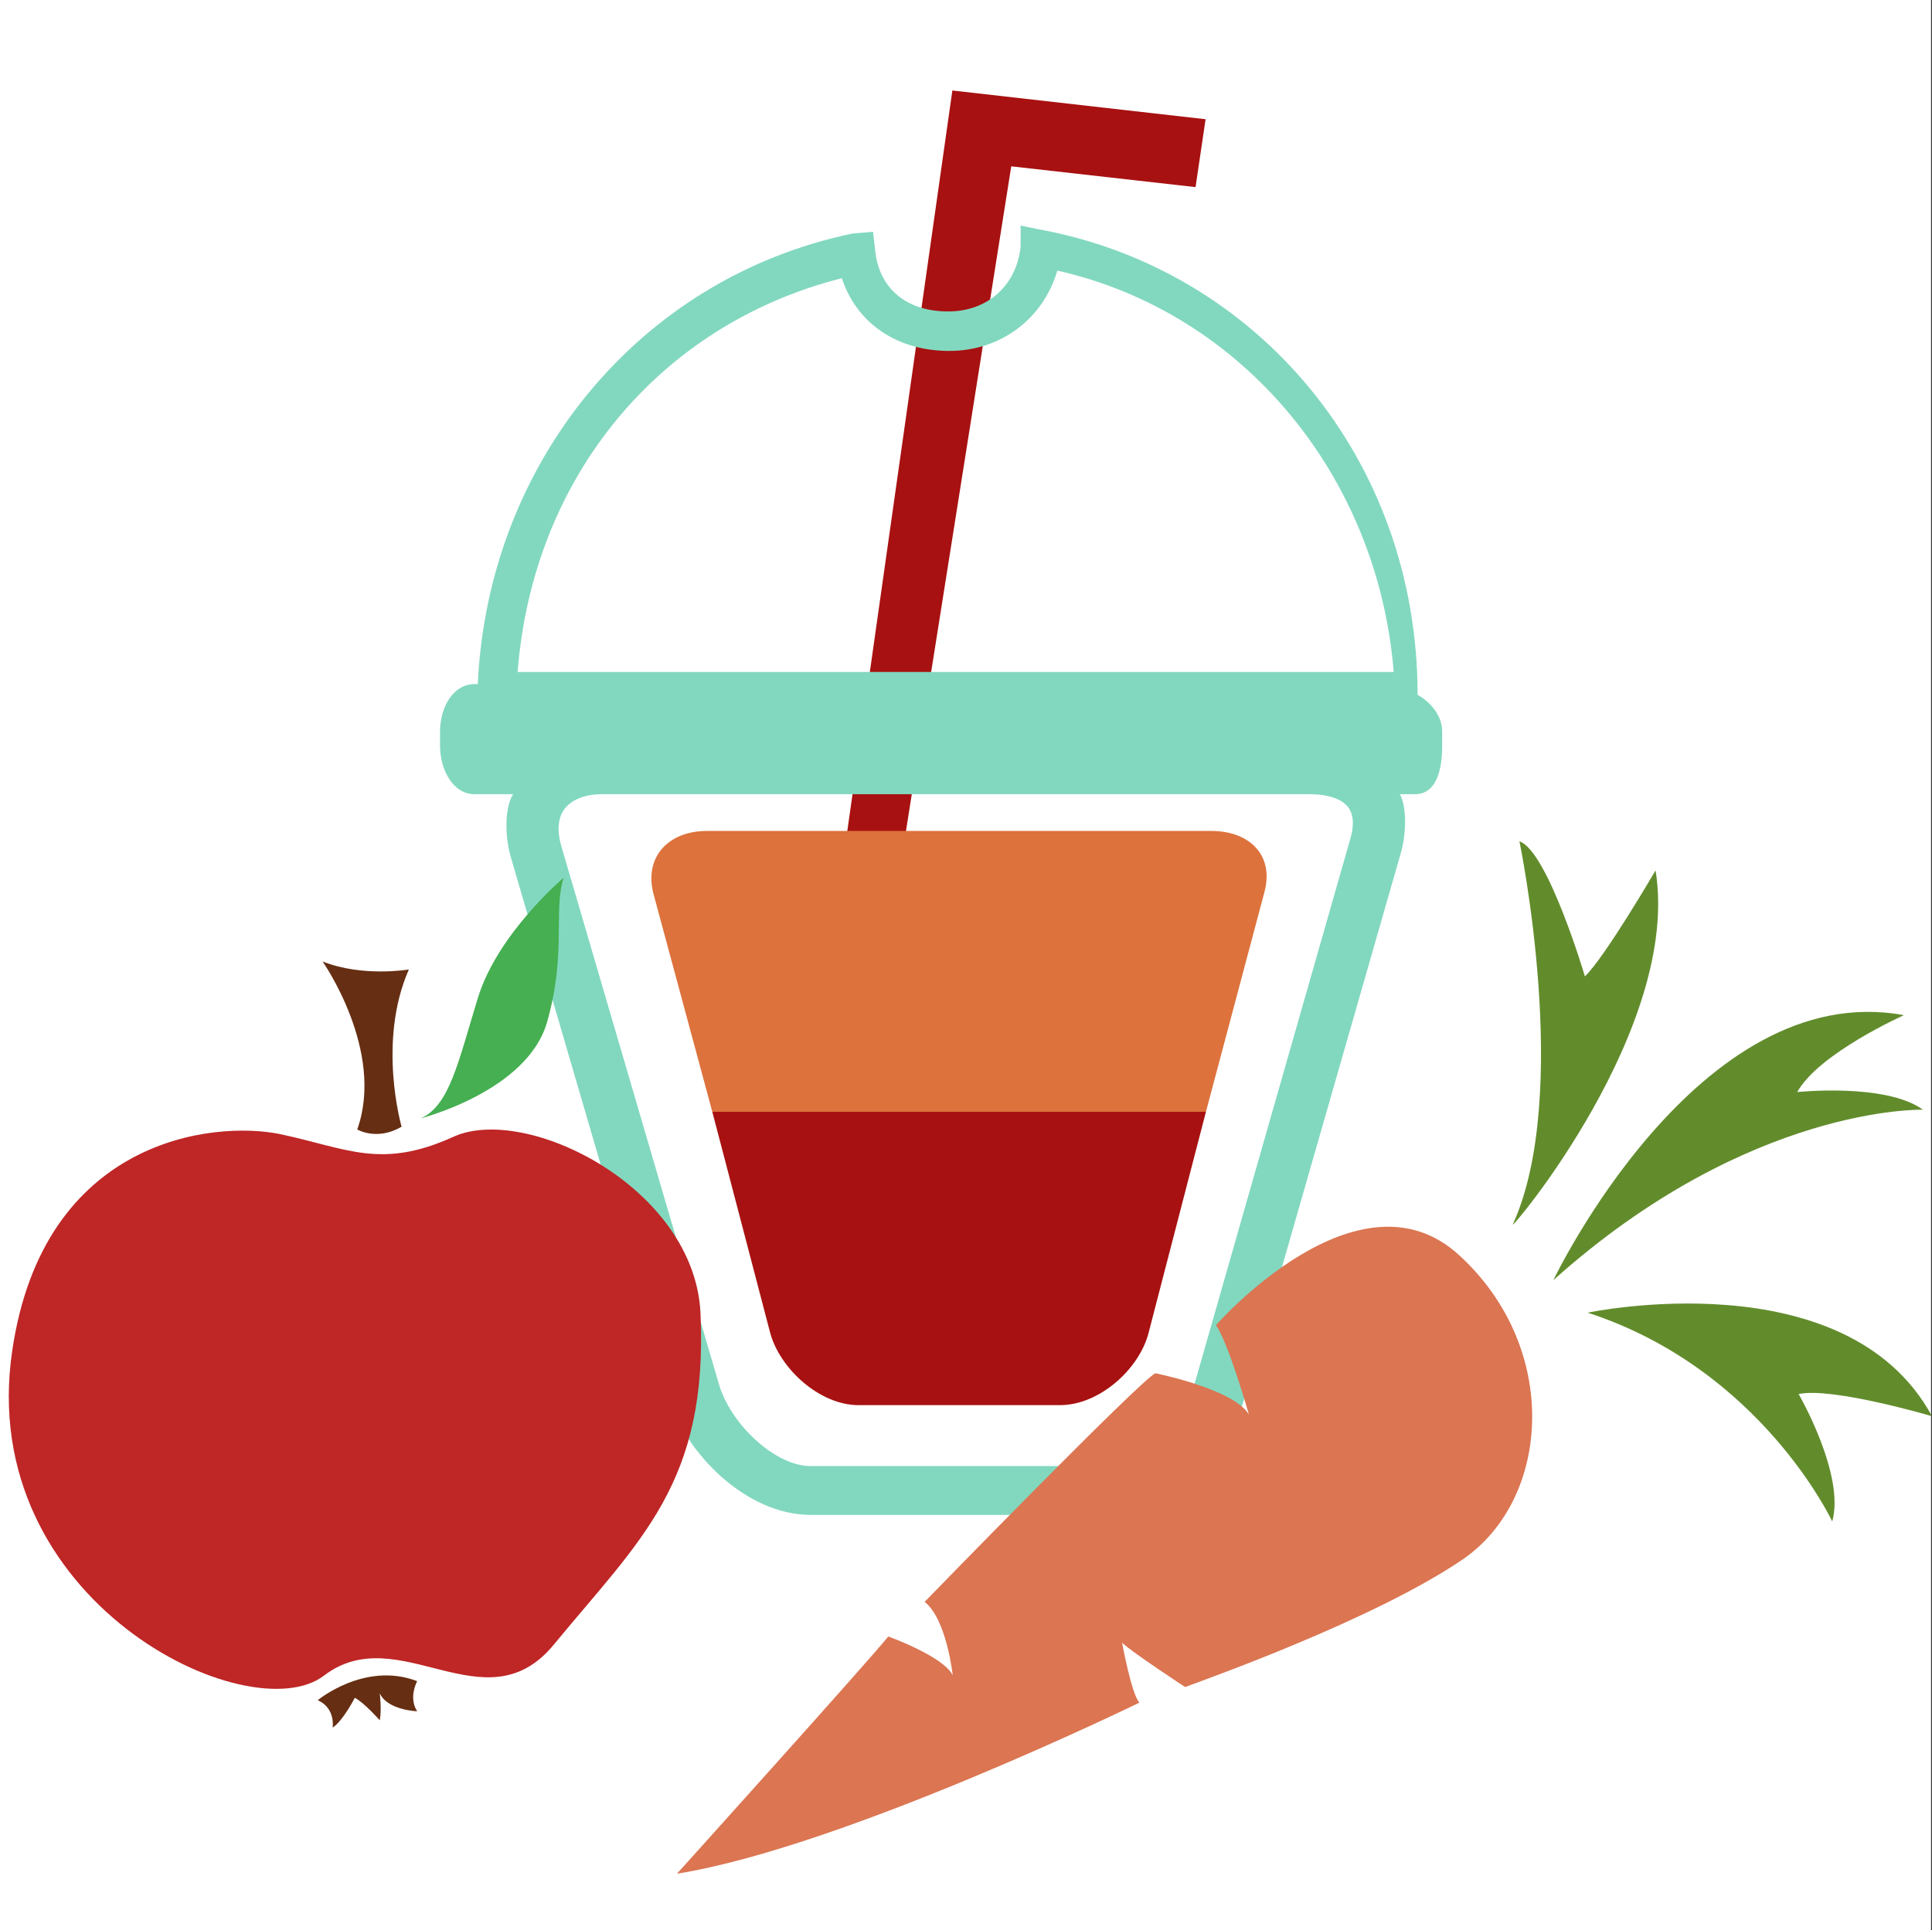
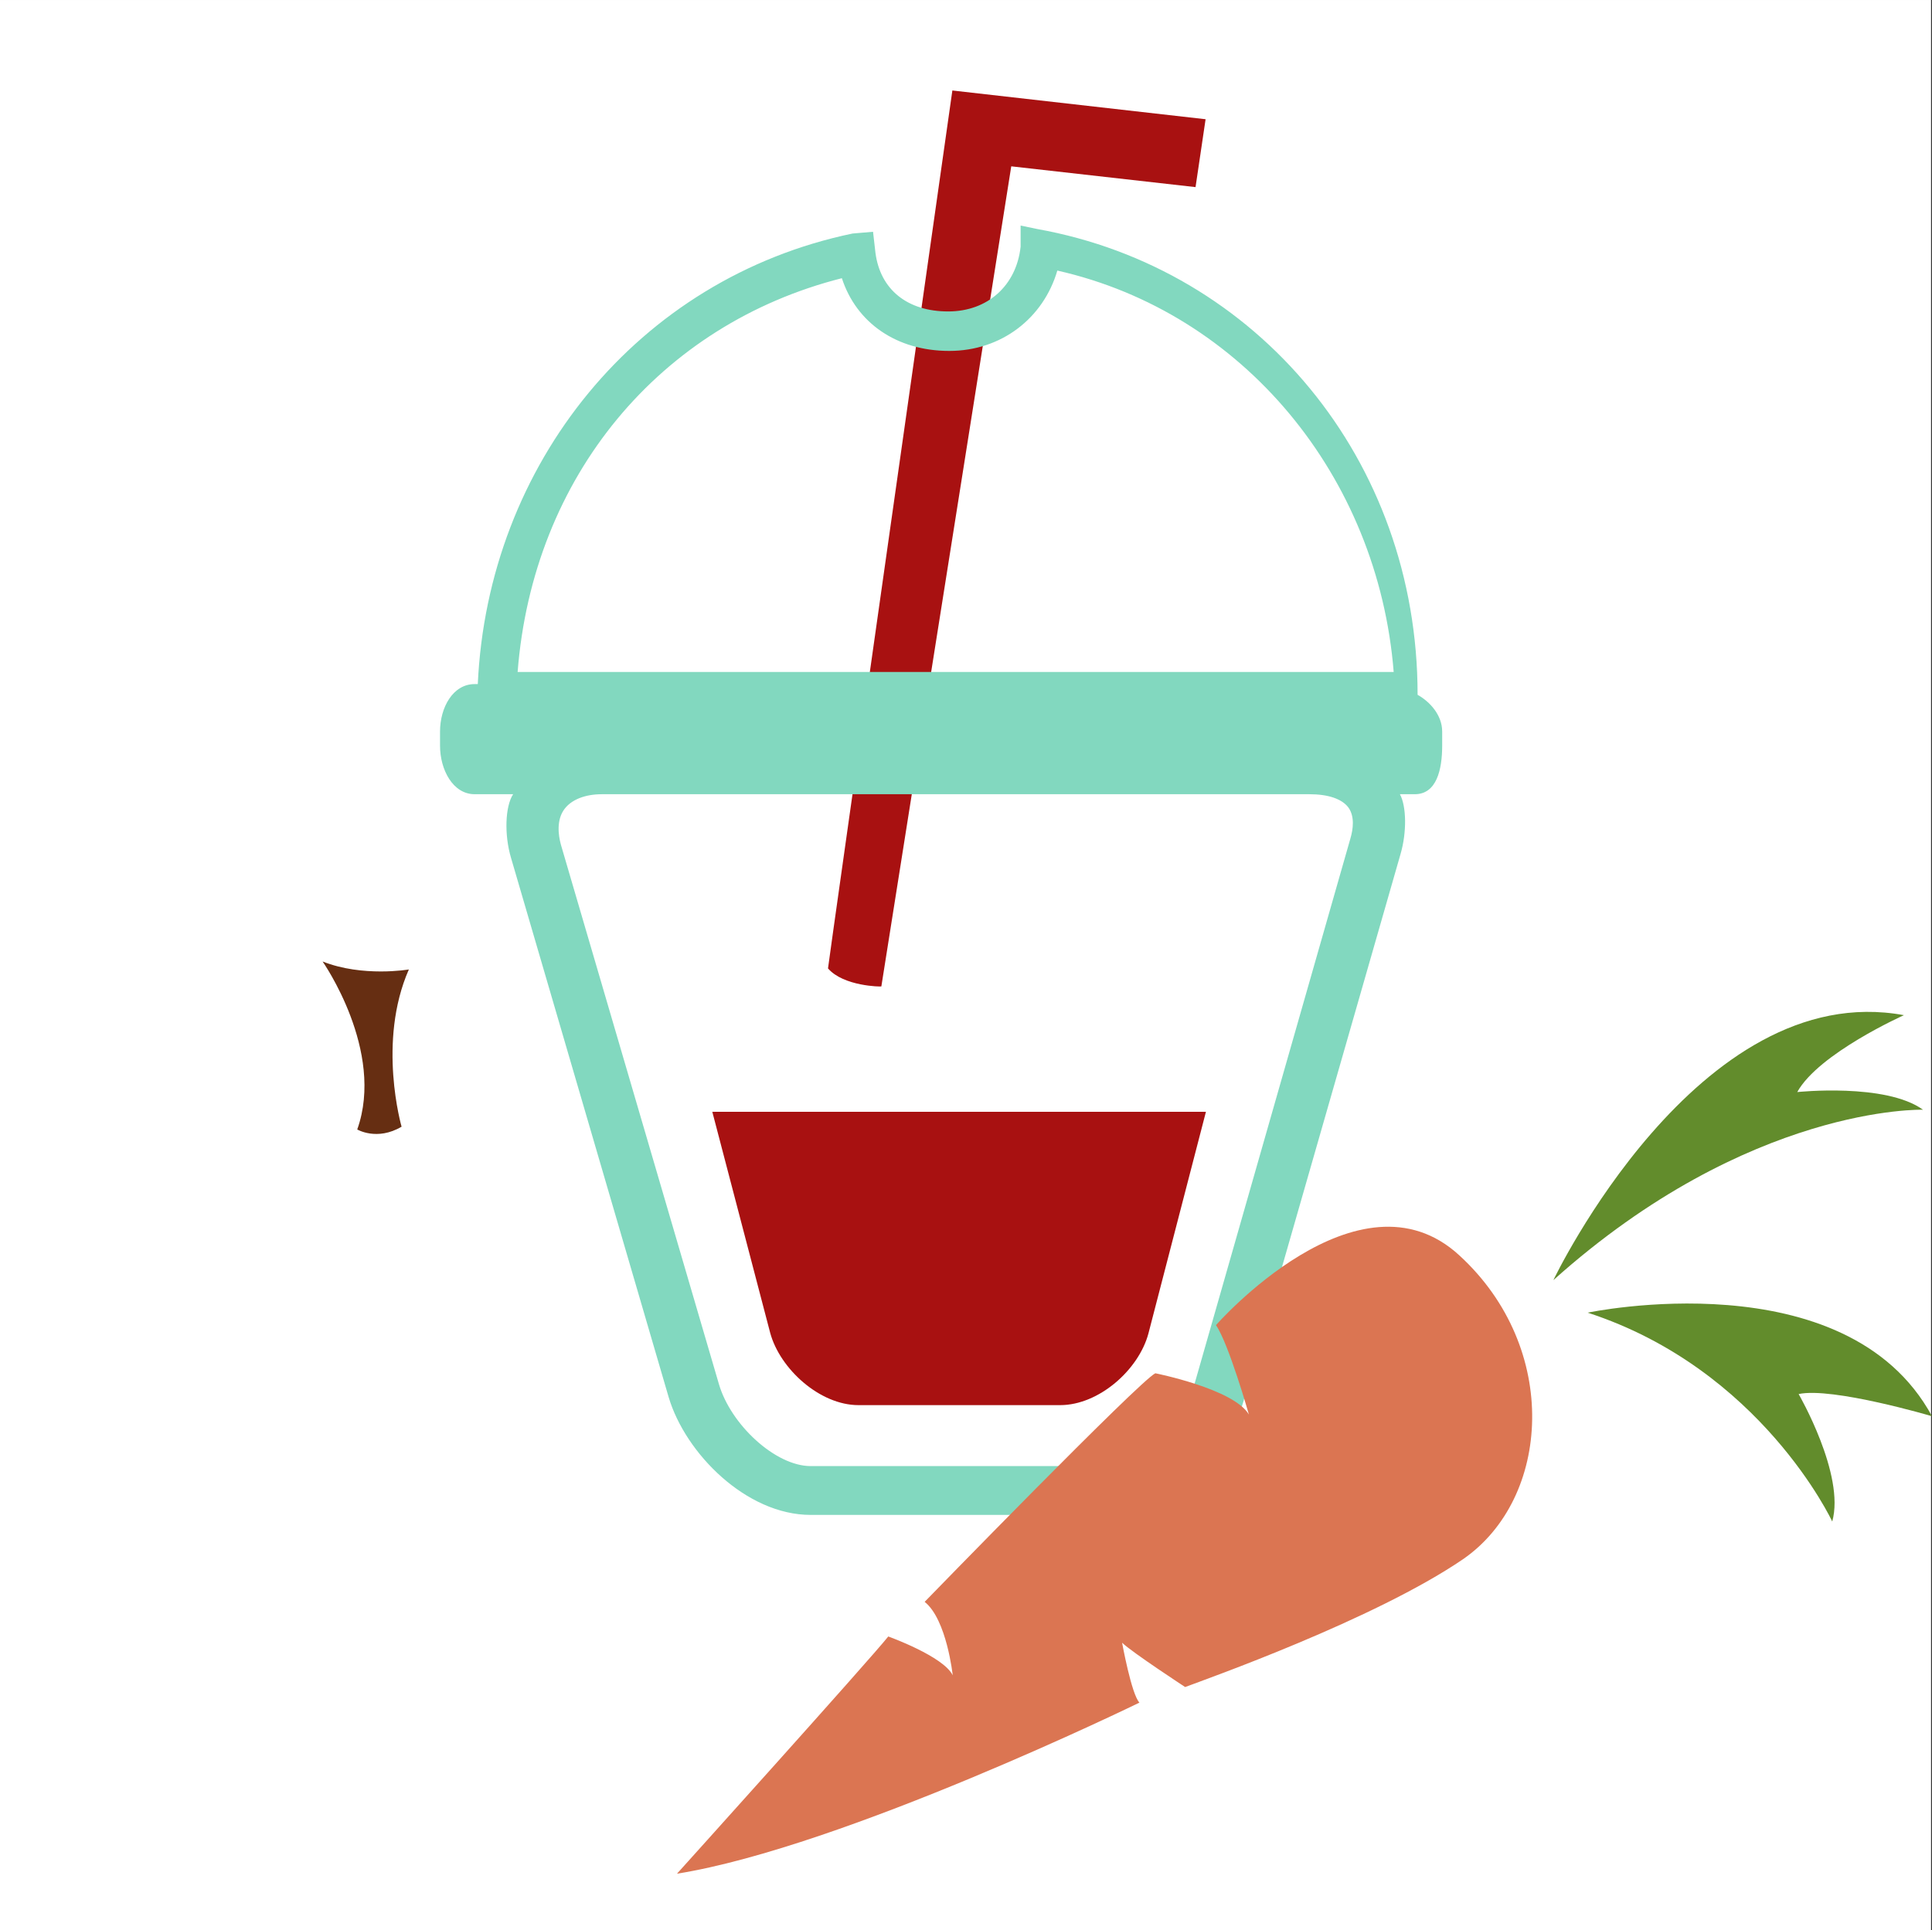
<svg xmlns="http://www.w3.org/2000/svg" id="svg34" viewBox="0 0 5577.28 5573.56" style="clip-rule:evenodd;fill-rule:evenodd;image-rendering:optimizeQuality;shape-rendering:geometricPrecision;text-rendering:geometricPrecision" version="1.1" height="55.736mm" width="55.773mm" xml:space="preserve">
  <rect x="0" y="0" width="5577.28" height="5573.56" fill="#333333" stroke="none" />
  <defs id="defs4">
    <style id="style2" type="text/css">
   
    .str0 {stroke:white;stroke-width:70.56}
    .fil6 {fill:#45AF51;fill-rule:nonzero}
    .fil8 {fill:#628C2C;fill-rule:nonzero}
    .fil5 {fill:#662E12;fill-rule:nonzero}
    .fil2 {fill:#82D8BF;fill-rule:nonzero}
    .fil1 {fill:#A81111;fill-rule:nonzero}
    .fil4 {fill:#BF2626;fill-rule:nonzero}
    .fil7 {fill:#DB7552;fill-rule:nonzero}
    .fil3 {fill:#DD723C;fill-rule:nonzero}
    .fil0 {fill:white;fill-rule:nonzero}
   
  </style>
  </defs>
  <g transform="translate(-7702.72,-11598.72)" id="Vrstva_x0020_1">
    <polygon style="fill:#ffffff;fill-rule:nonzero;stroke:#ffffff;stroke-width:70.56" id="polygon7" points="7738,11634 13242,11634 13242,17137 7738,17137 " class="fil0 str0" />
    <path style="fill:#a81111;fill-rule:nonzero" id="path9" d="m 10452,11860 c 0,0 -360,2534 -359,2535 45,52 153,53 154,52 l 375,-2368 532,60 29,-196 z" class="fil1" />
    <path style="fill:#82d8bf;fill-rule:nonzero" id="path11" d="m 11595,13930 c 19,26 14,63 6,90 l -454,1589 c -32,112 -158,223 -265,223 h -839 c -102,0 -231,-120 -265,-237 l -456,-1557 c -8,-29 -13,-72 10,-103 20,-27 59,-43 108,-43 h 2043 c 53,0 93,13 112,38 z m -1462,-1528 c 42,129 158,210 310,210 151,0 272,-95 312,-232 536,121 926,594 971,1159 H 9197 c 44,-565 411,-1004 936,-1137 z m 1662,1203 v -1 c 0,-677 -462,-1230 -1098,-1344 l -48,-10 v 61 c -12,112 -95,187 -209,187 -118,0 -196,-63 -210,-169 l -7,-61 -59,5 c -620,129 -1053,666 -1082,1301 h -9 c -63,0 -100,68 -100,137 v 41 c 0,69 37,140 100,140 h 111 c -23,35 -26,117 -6,184 l 455,1557 c 48,162 224,340 410,340 h 839 c 175,0 359,-149 410,-327 l 454,-1582 c 18,-62 17,-137 -2,-172 h 43 c 63,0 79,-71 79,-140 v -41 c 0,-47 -35,-86 -71,-106 z" class="fil2" />
    <path style="fill:#a81111;fill-rule:nonzero" id="path13" d="m 9926,15447 c 28,104 143,209 255,209 h 582 c 112,0 227,-102 255,-207 l 166,-640 H 9759 Z" class="fil1" />
-     <path style="fill:#dd723c;fill-rule:nonzero" id="path15" d="M 11199,13998 H 9744 c -113,0 -182,76 -155,181 l 170,630 h 1425 l 169,-635 c 28,-105 -42,-176 -154,-176 z" class="fil3" />
-     <path style="fill:#bf2626;fill-rule:nonzero" id="path17" d="m 8514,14874 c -193,-41 -686,11 -776,625 -107,724 684,1103 900,938 216,-165 465,151 663,-89 250,-304 446,-466 424,-956 -16,-364 -503,-606 -713,-511 -209,95 -306,34 -498,-7 z" class="fil4" />
    <path style="fill:#662e12;fill-rule:nonzero" id="path19" d="m 8734,14860 c 0,0 57,34 128,-8 0,0 -71,-245 21,-454 0,0 -133,23 -249,-23 0,0 181,258 100,485 z" class="fil5" />
-     <path style="fill:#45af51;fill-rule:nonzero" id="path21" d="m 8917,14828 c 0,0 308,-78 365,-278 57,-200 17,-322 48,-417 0,0 -191,161 -248,348 -57,186 -82,311 -165,347 z" class="fil6" />
-     <path style="fill:#662e12;fill-rule:nonzero" id="path23" d="m 8620,16508 c 0,0 136,-113 287,-55 0,0 -26,47 0,87 0,0 -86,-3 -108,-52 0,0 6,49 0,78 0,0 -45,-51 -72,-65 0,0 -35,68 -64,86 0,0 9,-56 -43,-79 z" class="fil5" />
    <path style="fill:#db7552;fill-rule:nonzero" id="path25" d="m 9657,17009 c 0,0 555,-616 610,-685 0,0 159,57 186,112 0,0 -17,-161 -81,-212 0,0 621,-639 666,-660 0,0 226,45 270,119 0,0 -58,-204 -95,-258 0,0 412,-470 703,-201 292,268 264,702 10,877 -255,174 -741,346 -802,369 0,0 -153,-100 -182,-128 0,0 27,149 50,173 0,0 -854,417 -1335,494 z" class="fil7" />
-     <path style="fill:#628c2c;fill-rule:nonzero" id="path27" d="m 12070,15134 c -10,23 486,-567 412,-1022 0,0 -147,252 -204,306 0,0 -107,-362 -189,-390 0,0 152,730 -19,1106 z" class="fil8" />
    <path style="fill:#628c2c;fill-rule:nonzero" id="path29" d="m 12187,15295 c 0,0 417,-875 1012,-765 0,0 -246,110 -308,222 0,0 255,-27 363,51 0,0 -501,-15 -1067,492 z" class="fil8" />
    <path style="fill:#628c2c;fill-rule:nonzero" id="path31" d="m 12286,15389 c 0,0 746,-158 994,299 0,0 -288,-85 -385,-64 0,0 135,233 97,368 0,0 -205,-440 -706,-603 z" class="fil8" />
  </g>
</svg>